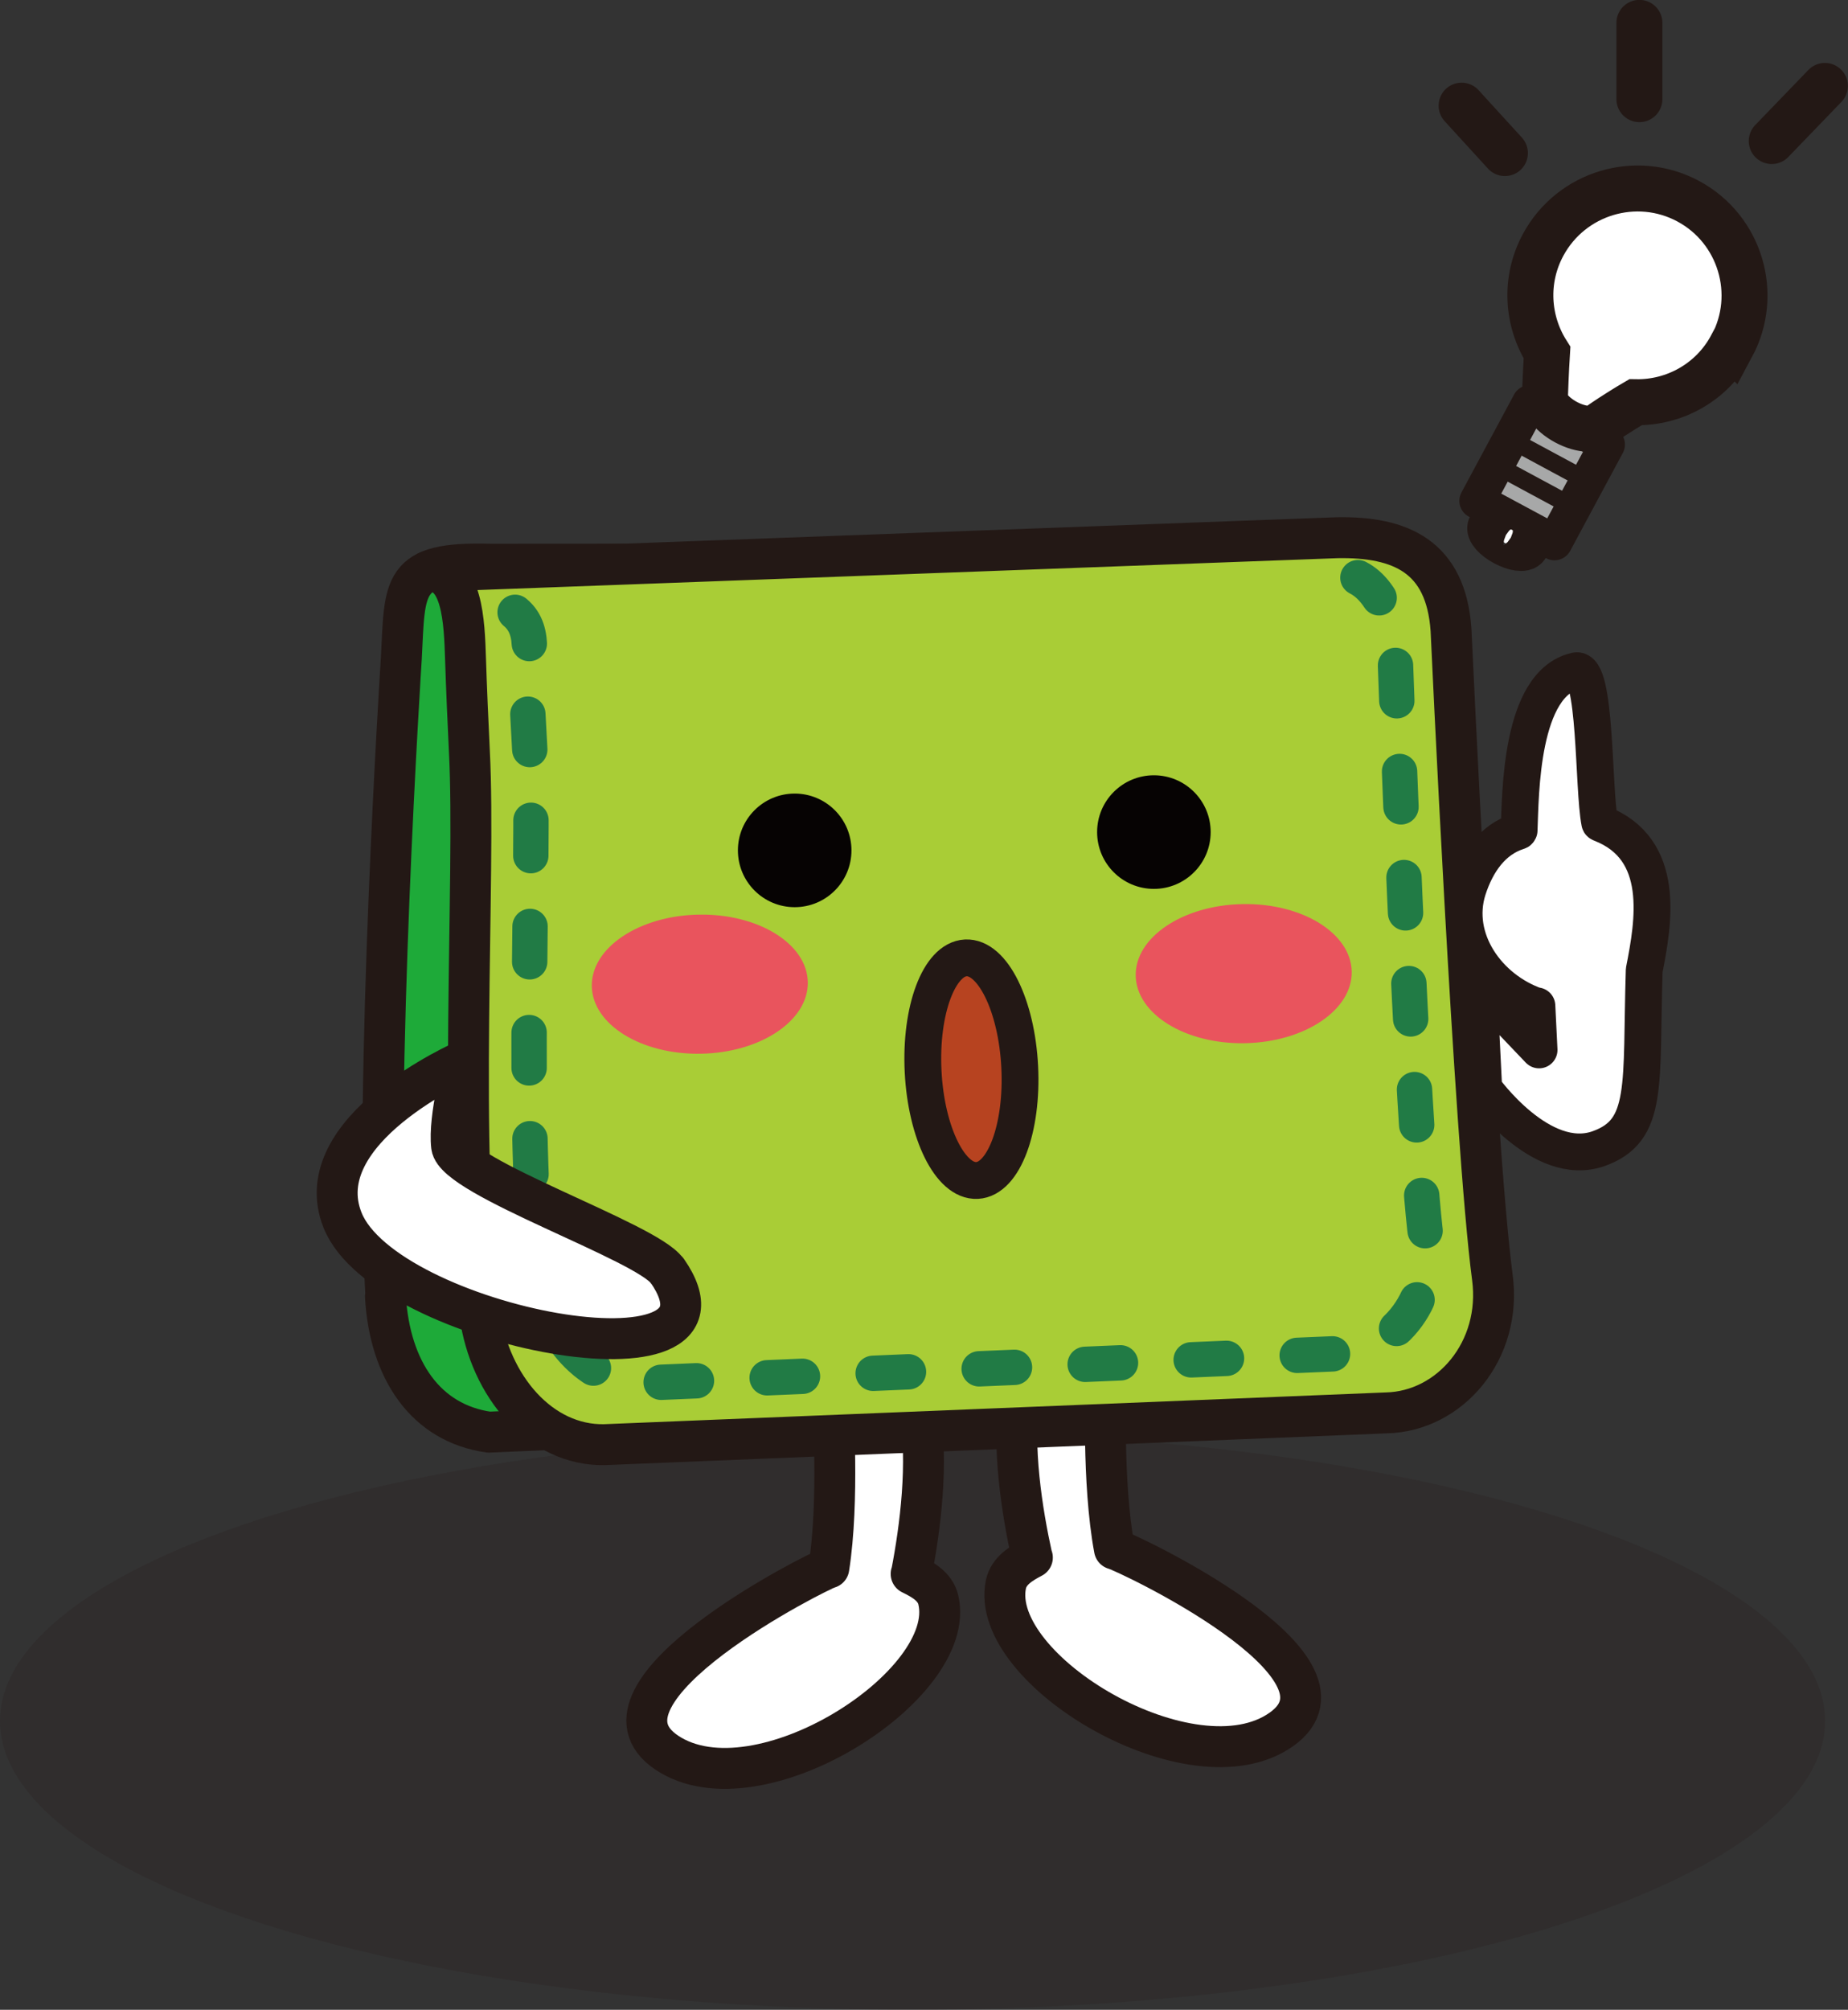
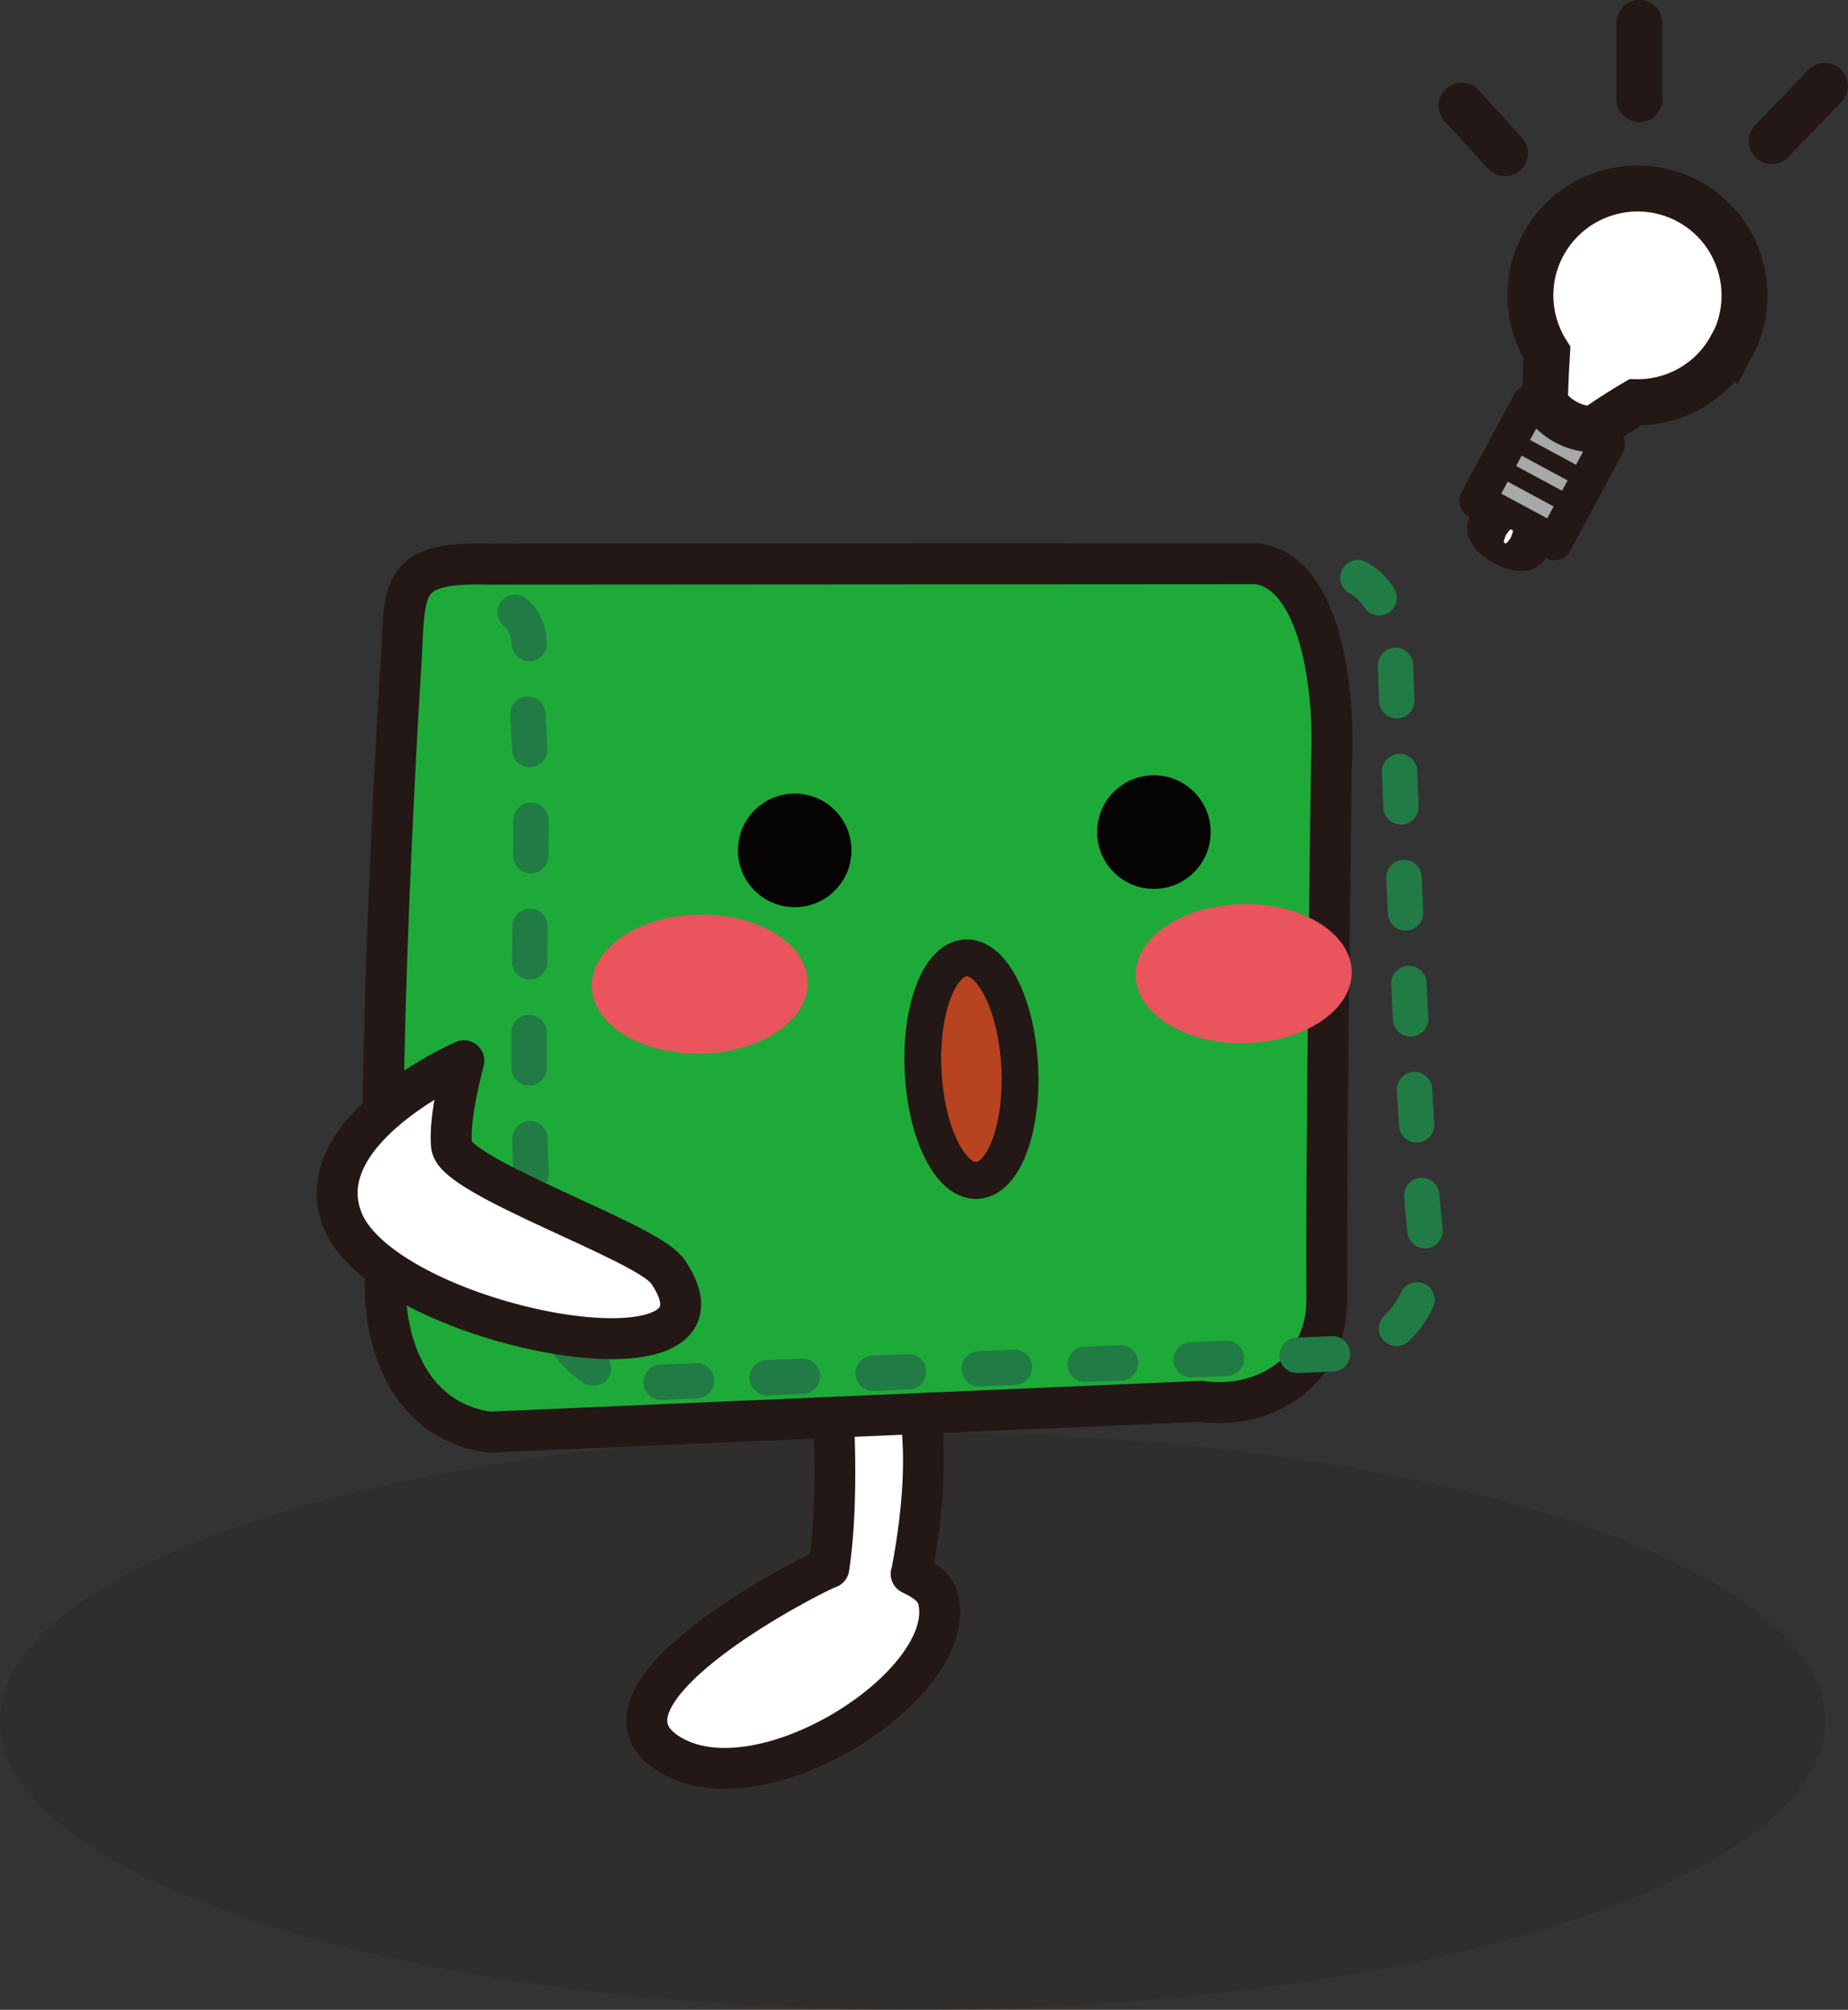
<svg xmlns="http://www.w3.org/2000/svg" id="_レイヤー_2" data-name="レイヤー 2" viewBox="0 0 76.81 83.5">
  <rect x="0" y="0" width="76.81" height="83.5" fill="#333333" stroke="none" />
  <defs>
    <style>
      .cls-1 {
        fill: #e9545d;
      }

      .cls-1, .cls-2, .cls-3 {
        stroke-width: 0px;
      }

      .cls-4, .cls-5, .cls-6, .cls-7, .cls-8, .cls-9, .cls-10, .cls-11, .cls-12, .cls-13 {
        stroke-linecap: round;
      }

      .cls-4, .cls-5, .cls-7, .cls-8, .cls-9, .cls-10, .cls-11, .cls-12, .cls-13 {
        stroke: #231815;
      }

      .cls-4, .cls-5, .cls-8 {
        fill: #fff;
      }

      .cls-4, .cls-6, .cls-8, .cls-9, .cls-10, .cls-11, .cls-12, .cls-13 {
        stroke-linejoin: round;
      }

      .cls-4, .cls-10, .cls-12 {
        stroke-width: 1.7px;
      }

      .cls-5, .cls-7 {
        stroke-miterlimit: 10;
        stroke-width: 1.91px;
      }

      .cls-2 {
        fill: #231815;
        opacity: .2;
      }

      .cls-6 {
        stroke: #217b45;
        stroke-dasharray: 0 0 1.47 2.94;
        stroke-width: 1.47px;
      }

      .cls-6, .cls-7 {
        fill: none;
      }

      .cls-3 {
        fill: #060303;
      }

      .cls-8, .cls-13 {
        stroke-width: 1.53px;
      }

      .cls-9 {
        stroke-width: 1.48px;
      }

      .cls-9, .cls-11 {
        fill: #a7a8a8;
      }

      .cls-10 {
        fill: #a9cd36;
      }

      .cls-11 {
        stroke-width: .74px;
      }

      .cls-12 {
        fill: #1eaa39;
      }

      .cls-13 {
        fill: #b74320;
      }
    </style>
  </defs>
  <g id="_002_Main" data-name="002_Main">
    <g id="Islands">
      <g id="_04_技術の星" data-name="04_技術の星">
        <g id="_ウォレッティ" data-name="ウォレッティ">
          <ellipse class="cls-2" cx="37.93" cy="71.5" rx="37.93" ry="12" />
          <g>
            <g>
-               <path class="cls-4" d="M42.9,64.71c-.42-1.9-.85-4.6-.53-6.82.55-3.84,3.6-.34,3.6-.34,0,0-.17,4.04.35,6.81.33.05,10.64,4.87,6.94,7.49-3.69,2.61-12.19-2.47-11.45-6.03.12-.56.64-.87,1.1-1.11Z" />
              <path class="cls-4" d="M37.88,65.39c.37-1.91.72-4.63.34-6.83-.66-3.82-3.61-.24-3.61-.24,0,0,.28,4.03-.16,6.82-.33.06-10.5,5.17-6.73,7.68,3.77,2.51,12.11-2.81,11.28-6.35-.13-.56-.66-.85-1.13-1.08Z" />
            </g>
            <path class="cls-12" d="M16.02,53.87c.18,3.05,1.67,5.26,4.3,5.63l29.6-1.28c2.63.37,5.25-1.22,5.23-4.27-.05-5.73.19-22.26.19-22.26.16-3.05-.45-7.89-3.08-8.27l-31.9.02c-3.71-.1-3.52.86-3.68,3.92,0,0-1.15,17.76-.64,26.51Z" />
-             <path class="cls-10" d="M17.8,23.74l37.77-1.4c2.65-.05,4.53.78,4.74,3.83,0,0,.97,21.24,1.72,26.91.4,3.03-1.76,5.56-4.41,5.62l-32.5,1.32c-2.65.05-4.76-2.41-5.18-5.43-.92-6.72-.16-18.11-.43-23.36-.05-.97-.13-2.85-.16-3.83-.05-1.59-.13-3.75-1.56-3.66Z" />
            <path class="cls-6" d="M21.41,25.44c.97.8.46,2.2.49,3.36.03.82.08,1.54.12,2.36.22,4.4-.4,16.12.37,21.75.35,2.53,2.12,4.59,4.34,4.55l28.85-1.22c2.22-.04,4.03-2.17,3.7-4.71-.62-4.75-1.32-25.07-1.32-25.07,0,0-.31-1.84-1.52-2.46" />
            <g>
              <ellipse class="cls-1" cx="51.69" cy="40.45" rx="4.49" ry="2.89" transform="translate(-.77 1.01) rotate(-1.11)" />
              <ellipse class="cls-1" cx="29.09" cy="40.89" rx="4.49" ry="2.89" transform="translate(-.79 .57) rotate(-1.11)" />
            </g>
            <path class="cls-4" d="M27.72,52.79c-.84-1.2-8.8-3.87-8.95-5.17-.14-1.18.51-3.55.51-3.55,0,0-6.55,2.87-5.04,6.63,1.79,4.46,17.15,7.35,13.49,2.09Z" />
            <g>
              <g>
                <rect class="cls-9" x="62.28" y="17.33" width="3.65" height="4.62" transform="translate(16.94 -28.02) rotate(28.27)" />
                <line class="cls-11" x1="63.3" y1="18.54" x2="65.47" y2="19.71" />
                <line class="cls-11" x1="62.72" y1="19.62" x2="64.89" y2="20.79" />
              </g>
              <path class="cls-5" d="M71.98,14.38c1.16-2.16.35-4.86-1.81-6.02-2.16-1.16-4.86-.35-6.03,1.81-.79,1.46-.67,3.17.16,4.48-.05.79-.08,1.67-.08,1.67-.17.32.22.87.87,1.22s1.33.37,1.5.05c0,0,.62-.43,1.39-.88,1.61.03,3.18-.82,3.99-2.34Z" />
              <ellipse class="cls-5" cx="62.69" cy="22.29" rx=".31" ry=".84" transform="translate(13.37 66.94) rotate(-61.73)" />
            </g>
            <circle class="cls-3" cx="33.03" cy="35.33" r="2.36" />
            <circle class="cls-3" cx="47.96" cy="34.57" r="2.36" />
            <ellipse class="cls-13" cx="40.38" cy="44.42" rx="2.01" ry="4.63" transform="translate(-2.2 2.1) rotate(-2.9)" />
            <line class="cls-7" x1="75.85" y1="3.57" x2="73.64" y2="5.86" />
            <line class="cls-7" x1="60.75" y1="4.39" x2="62.55" y2="6.36" />
            <line class="cls-7" x1="68.14" y1=".95" x2="68.14" y2="4.12" />
-             <path class="cls-8" d="M63.86,41.8c-2.03-.7-3.5-2.8-2.85-4.85.36-1.12,1.02-2.07,2.09-2.41.02,0,.03-.02.04-.04.06-1.48.04-6.11,2.36-6.63.85-.19.71,4.87.99,6.3,0,.02.02.03.04.04,2.75,1.06,2.2,4.11,1.81,6.1-.15,4.78.21,6.66-1.89,7.41-2.39.85-4.78-2.5-4.78-2.5l-.21-4.23,2.51,2.63-.09-1.83Z" />
          </g>
        </g>
      </g>
    </g>
  </g>
</svg>